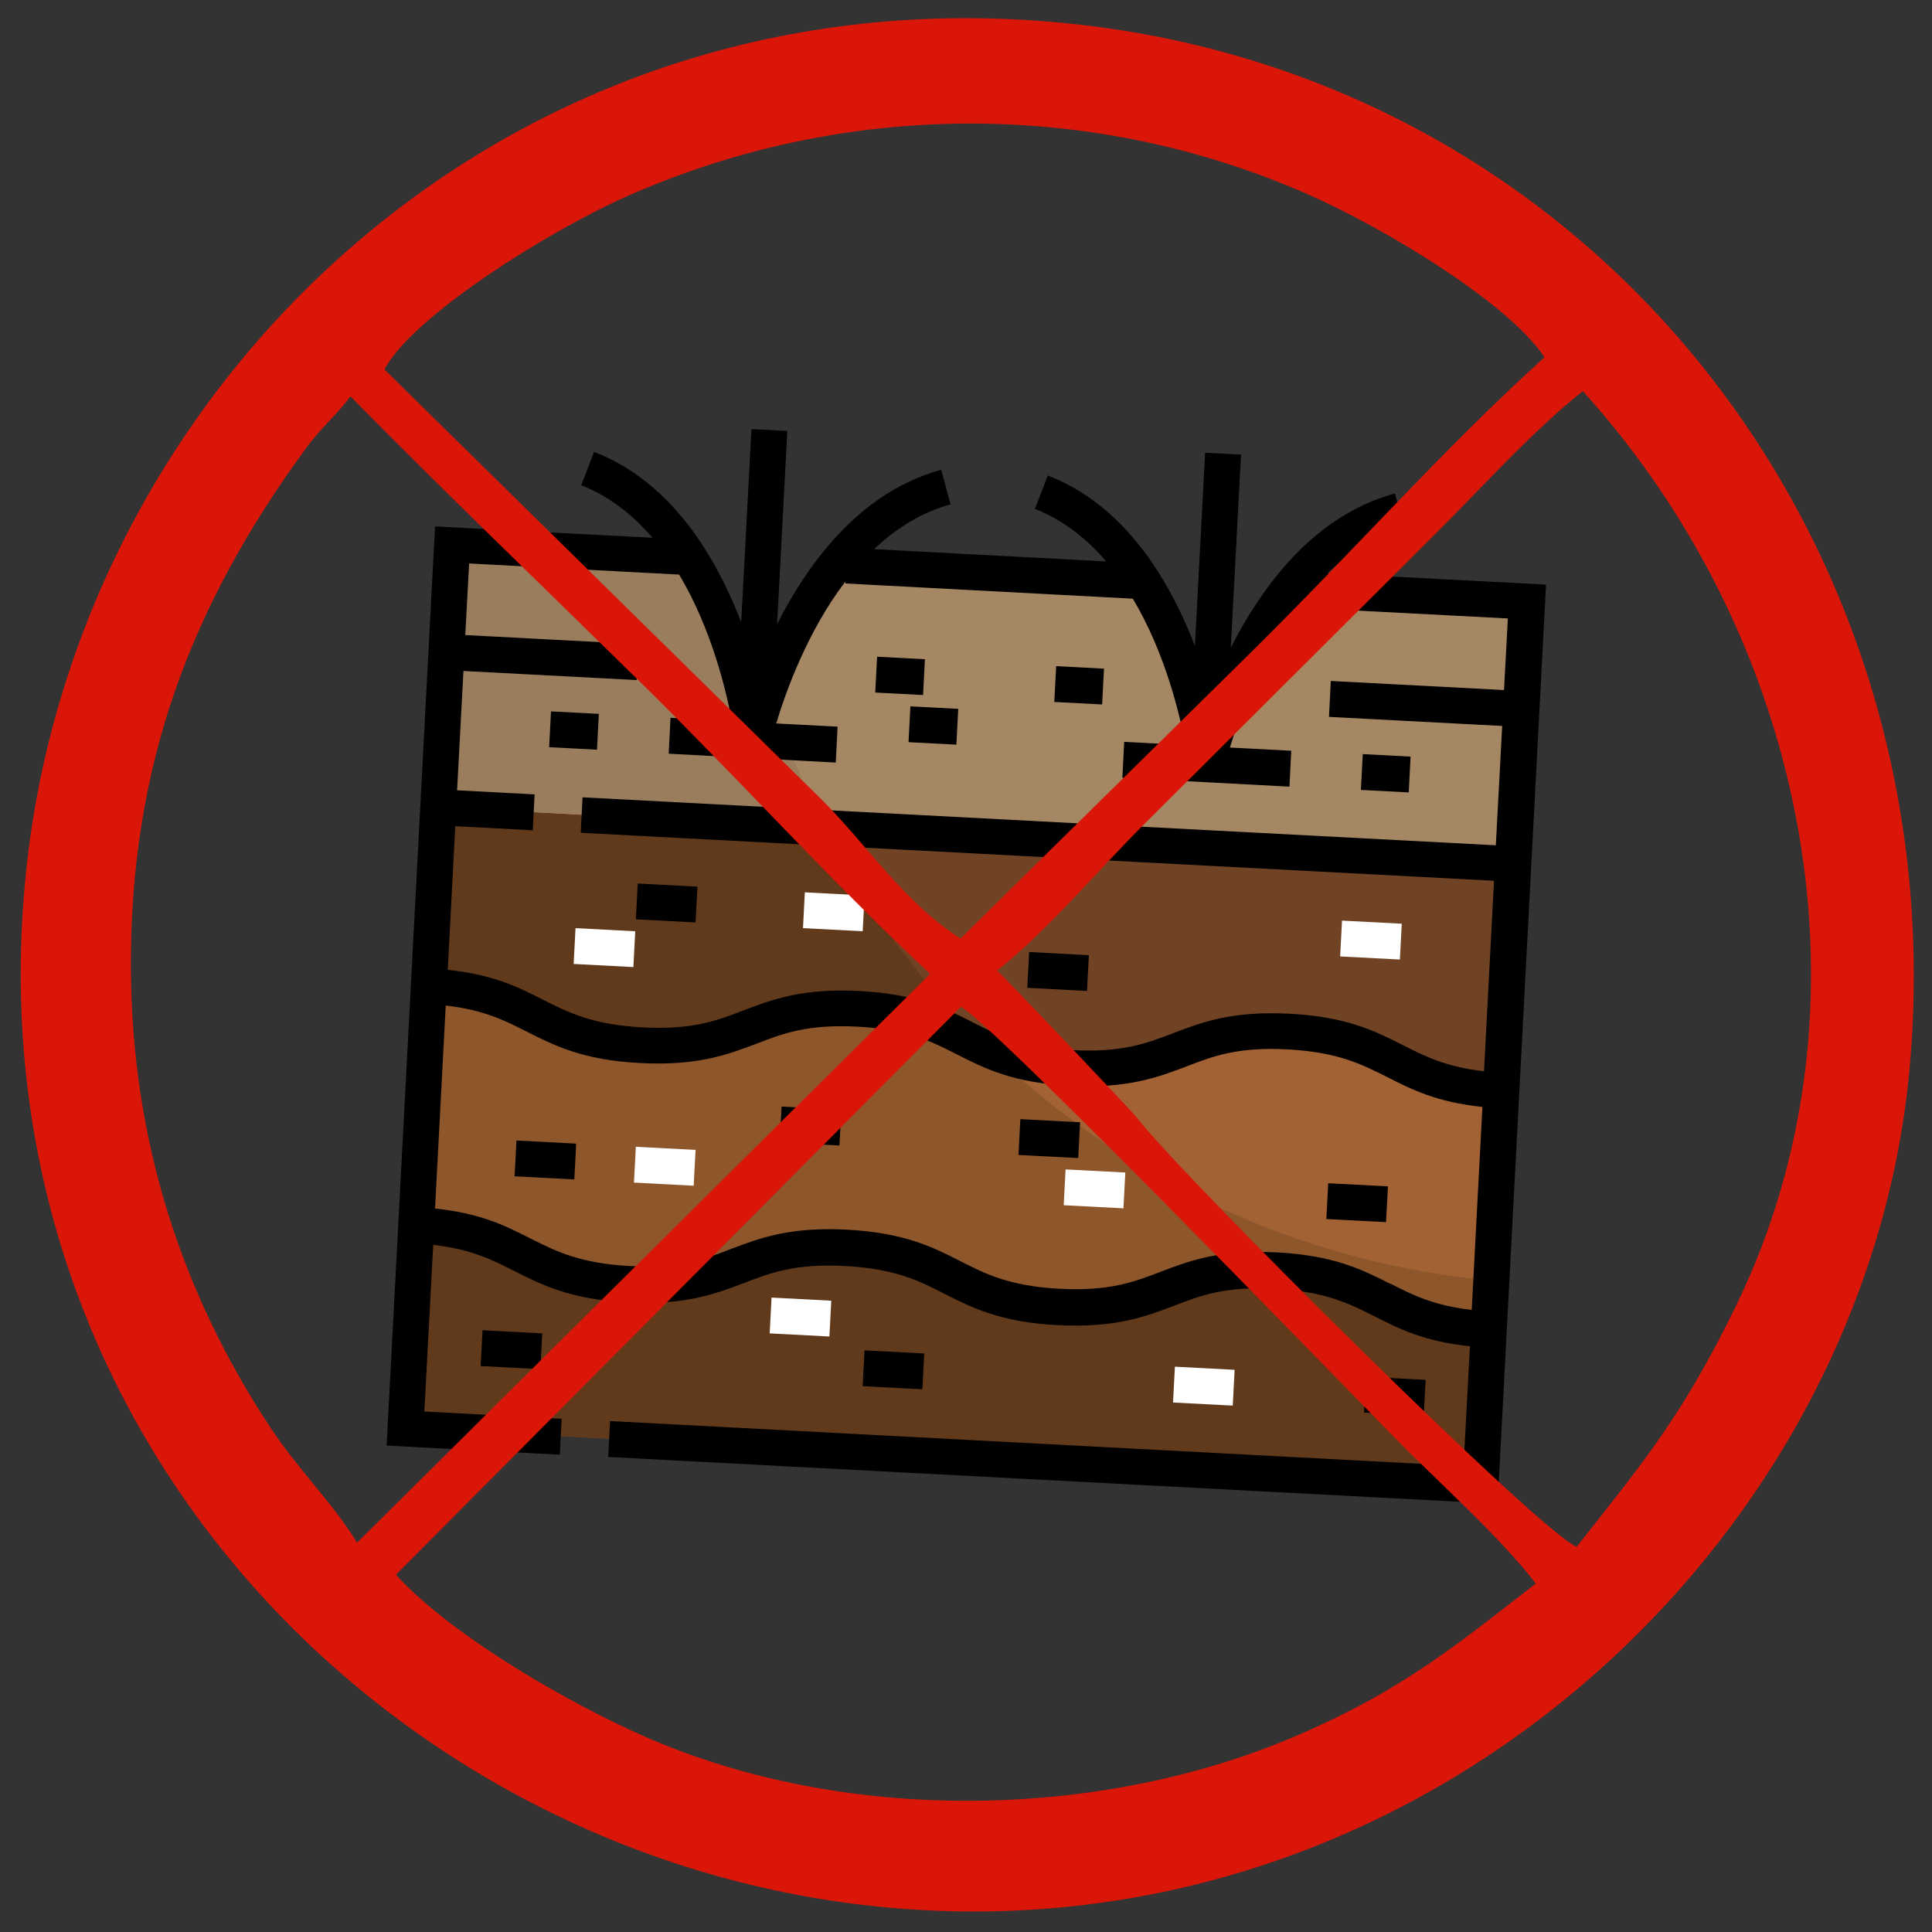
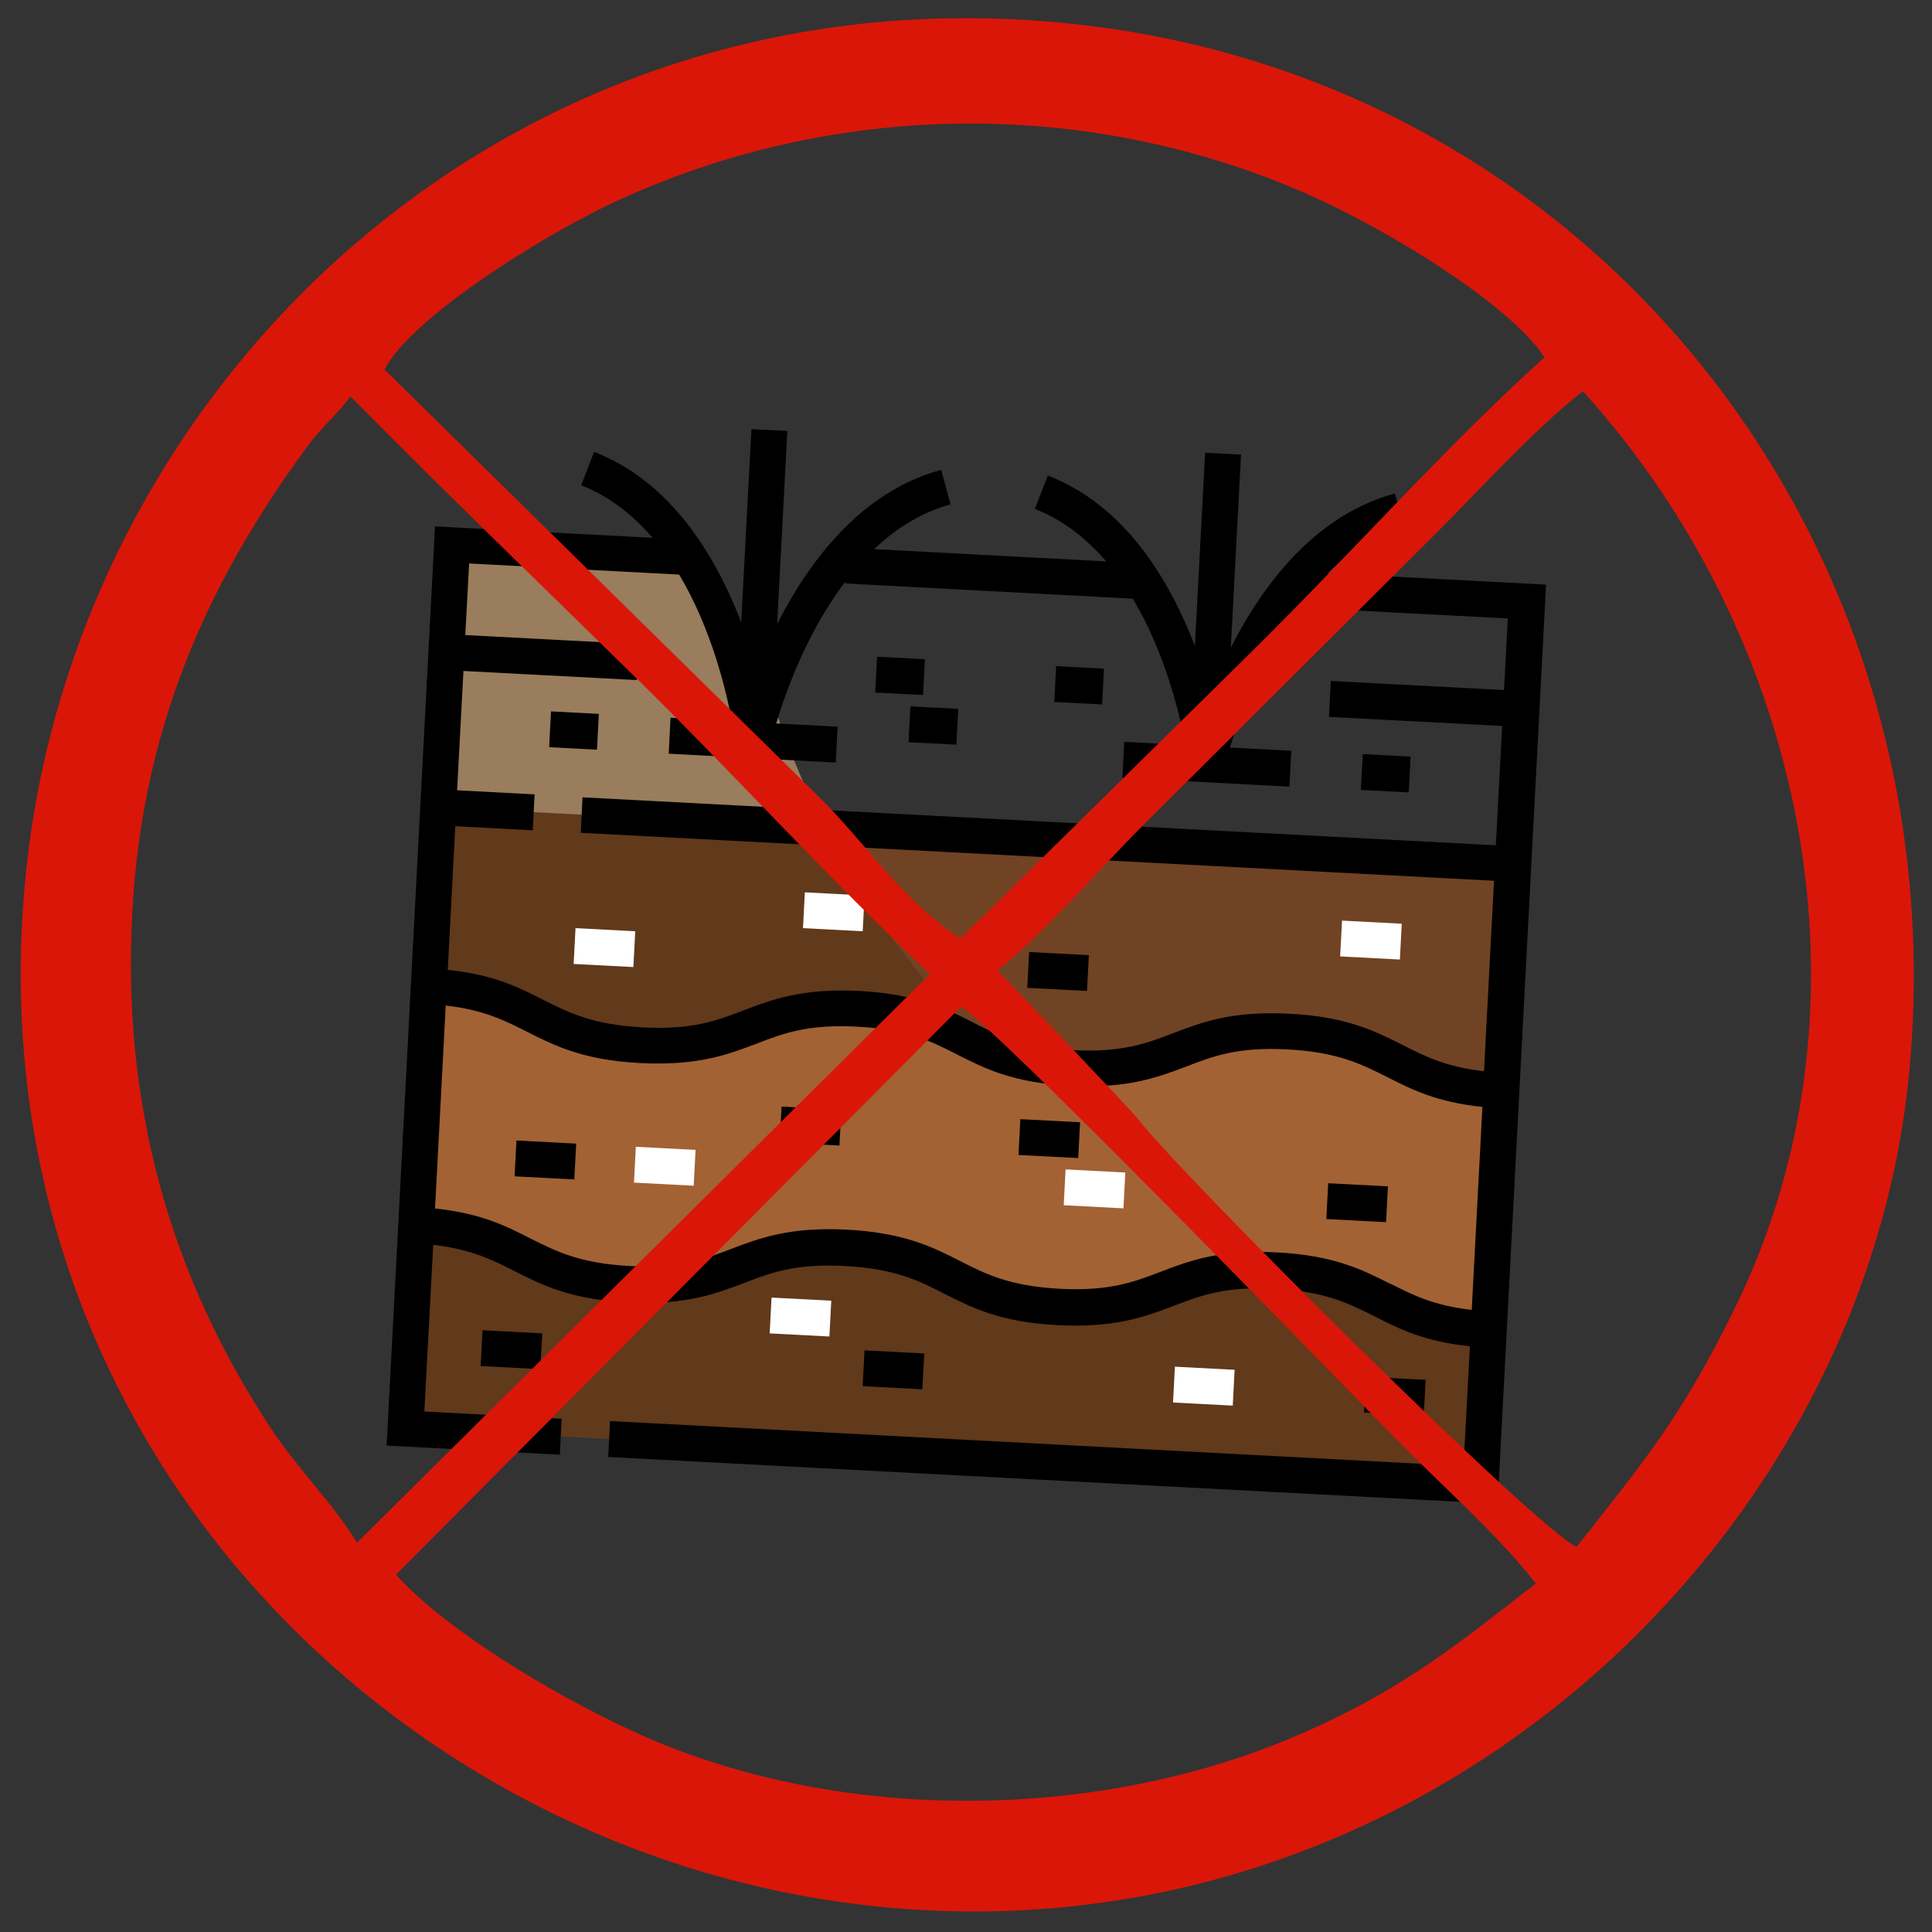
<svg xmlns="http://www.w3.org/2000/svg" xml:space="preserve" width="8.5in" height="8.5in" version="1.1" style="shape-rendering:geometricPrecision; text-rendering:geometricPrecision; image-rendering:optimizeQuality; fill-rule:evenodd; clip-rule:evenodd" viewBox="0 0 8500 8500">
  <rect x="0" y="0" width="8500" height="8500" fill="#333333" stroke="none" />
  <defs>
    <style type="text/css">
   
    .fil6 {fill:black}
    .fil3 {fill:#61391B}
    .fil0 {fill:#704324}
    .fil4 {fill:#8E562B}
    .fil5 {fill:#997D5C}
    .fil1 {fill:#A26234}
    .fil2 {fill:#A58763}
    .fil8 {fill:#DA1608}
    .fil7 {fill:white}
   
  </style>
  </defs>
  <g id="Layer_x0020_1">
    <g id="_102180921104">
      <path class="fil0" d="M2766 5649c473,25 484,-185 956,-160 473,25 462,235 933,260 474,25 485,-185 957,-160 473,25 462,235 934,260l-36 683 -4727 -249 47 -893c473,25 462,235 934,260z" />
      <path class="fil0" d="M6655 3800l-53 998c-473,-25 -462,-235 -934,-260 -473,-25 -484,185 -957,160 -472,-25 -461,-235 -933,-260 -473,-25 -484,185 -956,160 -473,-25 -462,-235 -934,-260l41 -788 4727 249z" />
    </g>
    <path class="fil1" d="M4711 4698c474,25 485,-185 957,-160 473,25 462,235 934,260l-55 1050c-473,-25 -462,-235 -934,-260 -473,-25 -484,185 -957,160 -472,-25 -461,-235 -933,-260 -473,-25 -484,185 -956,160 -473,-25 -462,-235 -934,-260l55 -1050c473,25 462,235 934,260 473,25 484,-185 956,-160 473,25 462,235 933,260z" />
-     <path class="fil2" d="M3313 3256c0,0 98,-442 367,-777l42 9 1307 69c230,360 280,805 280,805 0,0 98,-442 367,-777l42 9 998 53 -61 1155 -4727 -249 61 -1155 1044 55c230,360 280,805 280,805z" />
    <g id="_102180910256">
      <path class="fil3" d="M4655 5749c-472,-25 -461,-235 -933,-260 -473,-25 -484,185 -956,160 -473,-25 -462,-235 -934,-260l-47 893 4727 249 36 -683c-473,-25 -462,-235 -934,-260 -473,-25 -484,185 -957,160z" />
      <path class="fil3" d="M3777 4439c309,16 412,112 578,183 -294,-283 -540,-615 -727,-981l-1700 -89 -41 788c473,25 462,235 934,260 473,25 484,-185 956,-160z" />
    </g>
-     <path class="fil4" d="M4355 4621c-166,-71 -268,-167 -578,-183 -473,-25 -484,185 -956,160 -473,-25 -462,-235 -934,-260l-55 1050c473,25 462,235 934,260 473,25 484,-185 956,-160 473,25 462,235 933,260 474,25 485,-185 957,-160 473,25 462,235 934,260l11 -214c-858,-81 -1623,-454 -2203,-1013z" />
    <path class="fil5" d="M3382 3029c-48,133 -69,227 -69,227 0,0 -50,-445 -280,-805l-1044 -55 -61 1155 1700 89c-99,-195 -182,-399 -246,-612z" />
    <path class="fil6" d="M5842 2520c103,-98 216,-164 336,-197l-41 -152c-195,53 -370,175 -522,364 -81,101 -147,210 -200,315l45 -850 -158 -8 -45 850c-41,-107 -94,-220 -162,-327 -131,-206 -294,-349 -485,-423l-57 147c116,45 221,123 314,231l-1021 -54c103,-98 216,-164 336,-197l-41 -152c-195,53 -370,175 -522,364 -81,101 -147,210 -200,315l45 -850 -158 -8 -45 850c-41,-107 -94,-220 -162,-327 -131,-206 -294,-349 -485,-423l-57 147c116,45 221,123 314,231l-957 -50 -213 4044 762 40 8 -158 -604 -32 39 -733c168,19 260,66 357,115 121,61 246,125 499,138 253,13 384,-37 511,-85 116,-45 226,-87 446,-75 220,12 325,65 436,122 121,61 245,125 498,138 254,13 385,-37 512,-85 116,-45 226,-87 446,-75 220,12 324,65 436,121 108,55 218,111 420,132l-28 527 -3755 -198 -8 158 3913 206 213 -4044 -957 -50zm274 3128c-121,-61 -246,-125 -499,-138 -253,-13 -384,37 -510,85 -117,45 -227,87 -447,75 -219,-12 -324,-65 -434,-121 -121,-62 -246,-125 -499,-139 -253,-13 -384,37 -511,85 -116,45 -226,87 -446,75 -220,-12 -324,-65 -436,-121 -108,-55 -218,-111 -420,-132l47 -893c168,19 260,66 357,115 121,61 246,125 499,138 253,13 384,-37 511,-85 116,-45 226,-87 446,-75 220,12 325,65 436,122 121,61 245,125 498,138 254,13 385,-37 512,-85 116,-45 226,-87 446,-75 220,12 324,65 436,121 108,55 218,111 420,132l-47 893c-168,-19 -260,-66 -357,-115zm-3553 -2142l-8 158 4018 211 -44 838c-168,-19 -260,-66 -357,-115 -121,-61 -246,-125 -499,-138 -253,-13 -384,37 -510,85 -117,45 -227,87 -447,75 -219,-12 -324,-65 -434,-121 -121,-62 -246,-125 -499,-139 -253,-13 -384,37 -511,85 -116,45 -226,87 -446,75 -220,-12 -324,-65 -436,-121 -108,-55 -218,-111 -420,-132l33 -632 341 18 8 -158 -341 -18 28 -525 762 40 8 -158 -762 -40 17 -315 924 49c141,236 206,506 232,644l-270 -14 -8 158 735 39 8 -158 -270 -14c41,-136 135,-402 304,-624l0 8 1265 67c141,236 206,506 232,644l-270 -14 -8 158 735 39 8 -158 -270 -14c41,-136 135,-402 304,-624l0 8 919 48 -17 315 -762 -40 -8 158 762 40 -28 525 -4018 -211 0 0z" />
    <rect class="fil7" transform="matrix(0.575 0.03 -0.03 0.575 2532.05 4083.45)" width="457" height="274" />
-     <rect class="fil6" transform="matrix(0.575 0.03 -0.03 0.575 2805.7 3887.19)" width="457" height="274" />
    <rect class="fil7" transform="matrix(0.575 0.03 -0.03 0.575 3540.99 3925.9)" width="457" height="274" />
    <rect class="fil6" transform="matrix(0.575 0.03 -0.03 0.575 4527.8 4188.5)" width="457" height="274" />
    <rect class="fil7" transform="matrix(0.575 0.03 -0.03 0.575 5904.38 4050.3)" width="457" height="274" />
    <rect class="fil6" transform="matrix(0.575 0.03 -0.03 0.575 5843.56 5205.74)" width="457" height="274" />
    <rect class="fil7" transform="matrix(0.575 0.03 -0.03 0.575 4688.12 5144.92)" width="457" height="274" />
    <rect class="fil6" transform="matrix(0.575 0.03 -0.03 0.575 4489.1 4923.78)" width="457" height="274" />
    <rect class="fil6" transform="matrix(0.575 0.03 -0.03 0.575 3438.7 4868.49)" width="457" height="274" />
    <rect class="fil6" transform="matrix(0.575 0.03 -0.03 0.575 2272.21 5017.76)" width="457" height="274" />
    <rect class="fil7" transform="matrix(0.575 0.03 -0.03 0.575 2797.41 5045.4)" width="457" height="274" />
    <rect class="fil6" transform="matrix(0.575 0.03 -0.03 0.575 2122.93 5852.54)" width="457" height="274" />
    <rect class="fil7" transform="matrix(0.575 0.03 -0.03 0.575 3394.47 5708.81)" width="457" height="274" />
    <rect class="fil6" transform="matrix(0.575 0.03 -0.03 0.575 3803.57 5941.01)" width="457" height="274" />
    <rect class="fil6" transform="matrix(0.575 0.03 -0.03 0.575 6009.4 6057.11)" width="457" height="274" />
    <rect class="fil7" transform="matrix(0.575 0.03 -0.03 0.575 5169.08 6012.88)" width="457" height="274" />
    <rect class="fil6" transform="matrix(0.575 0.03 -0.03 0.575 3858.87 2889.33)" width="366" height="274" />
    <rect class="fil6" transform="matrix(0.575 0.03 -0.03 0.575 4005.38 3107.7)" width="366" height="274" />
    <rect class="fil6" transform="matrix(0.575 0.03 -0.03 0.575 4646.67 2930.79)" width="366" height="274" />
    <rect class="fil6" transform="matrix(0.575 0.03 -0.03 0.575 2424.25 3129.8)" width="366" height="274" />
    <rect class="fil6" transform="matrix(0.575 0.03 -0.03 0.575 5995.6 3317.79)" width="366" height="274" />
    <g id="_102180963792">
  </g>
    <g id="_102180964464">
  </g>
    <g id="_102180963728">
  </g>
    <g id="_102180963248">
  </g>
    <g id="_102180962608">
  </g>
    <g id="_102180962320">
  </g>
    <g id="_102180961072">
  </g>
    <g id="_102180962032">
  </g>
    <g id="_102180960656">
  </g>
    <g id="_102180961296">
  </g>
    <g id="_102180958736">
  </g>
    <g id="_102180960464">
  </g>
    <g id="_102180959600">
  </g>
    <g id="_102180959984">
  </g>
    <g id="_102180959728">
  </g>
    <path class="fil8" d="M4227 4429c142,77 1592,1572 1910,1897 196,200 461,434 620,641 -332,256 -580,468 -1061,673 -888,378 -2032,384 -2913,-24 -378,-175 -829,-453 -1041,-688l2485 -2498 0 -1zm161 -160c217,-171 434,-431 635,-632l1271 -1267c202,-199 447,-474 670,-649 992,1096 1310,2713 676,4019 -242,500 -426,712 -703,1065 -155,-57 -1728,-1621 -1933,-1885 -27,-35 -604,-642 -617,-650l1 -1zm-2817 2518c-110,-179 -258,-319 -383,-509 -387,-587 -607,-1255 -612,-2009 -6,-903 267,-1608 766,-2291 75,-103 136,-148 200,-234 415,421 837,827 1266,1248 435,427 851,889 1284,1293l-2521 2502zm121 -5162c121,-233 726,-612 1070,-763 945,-418 2031,-427 2981,-12 362,158 902,491 1052,722 -437,395 -853,865 -1281,1288l-1288 1269c-253,-161 -415,-419 -624,-624l-1911 -1880 1 0zm6709 3080c211,-2302 -1365,-4345 -3664,-4598 -2459,-271 -4366,1536 -4616,3672 -287,2458 1542,4351 3677,4602 2403,283 4409,-1564 4603,-3676z" />
  </g>
</svg>